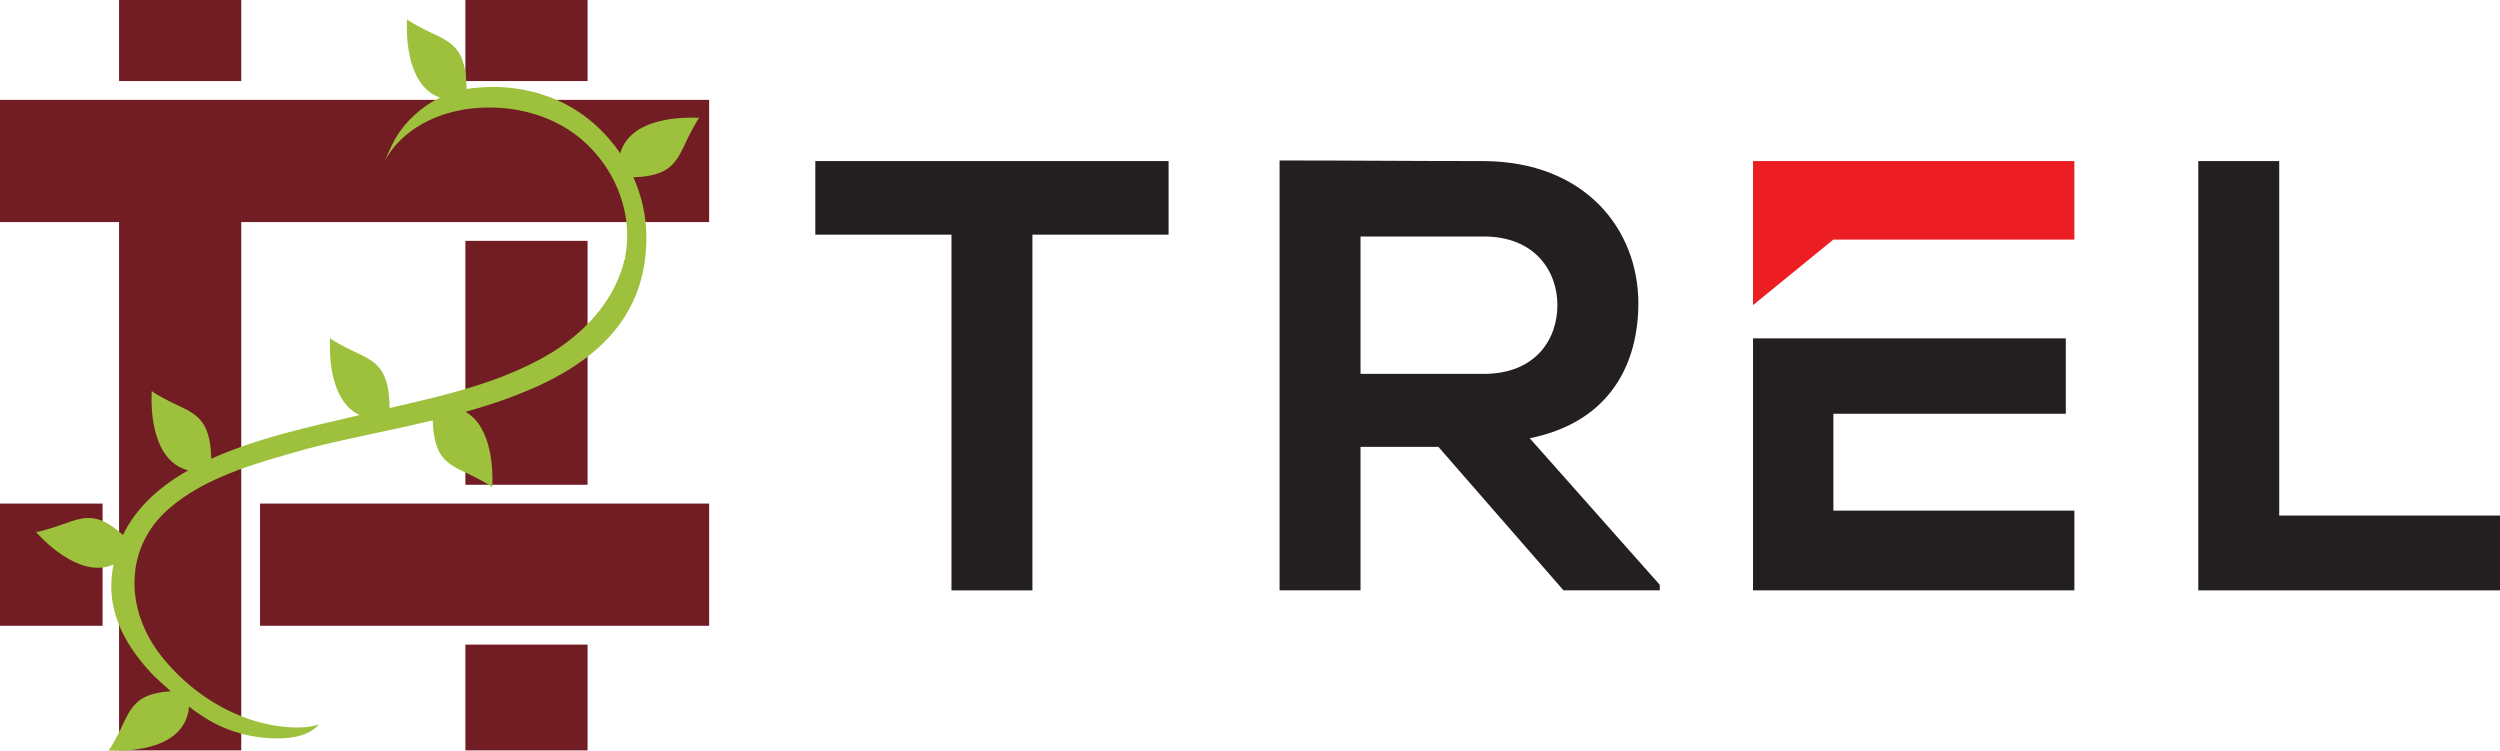
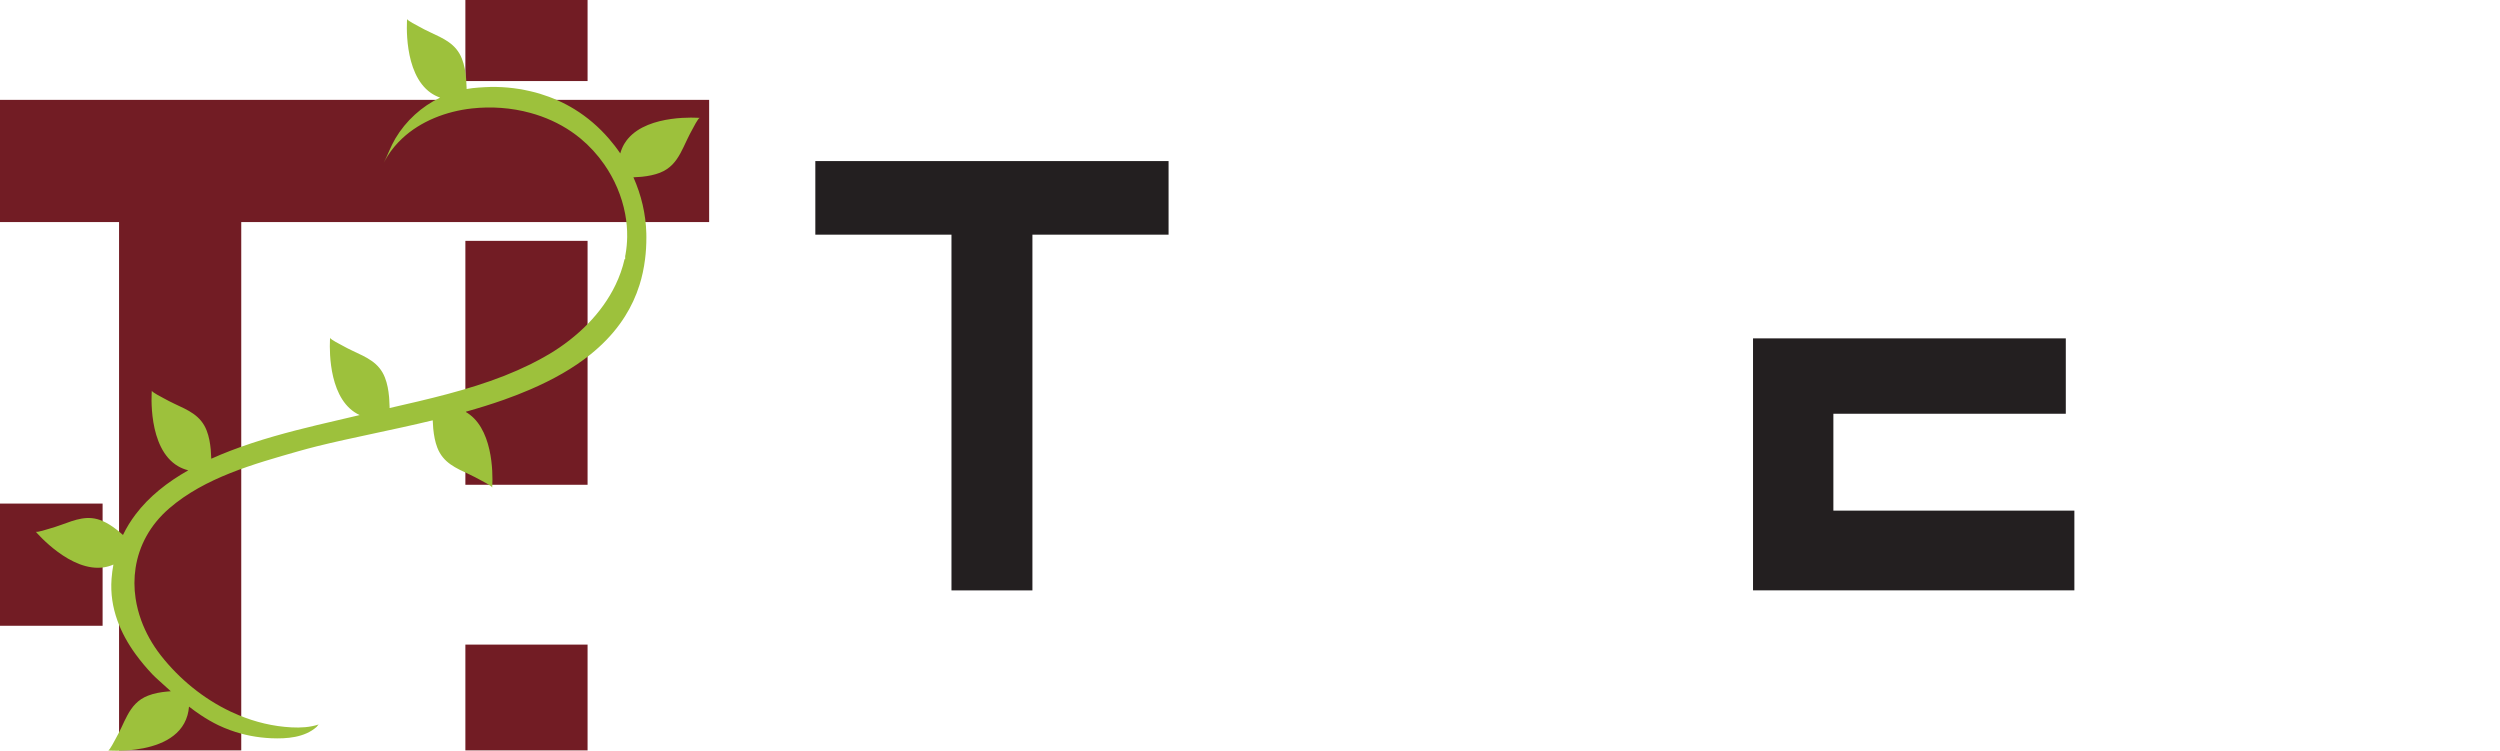
<svg xmlns="http://www.w3.org/2000/svg" version="1.1" id="Layer_1" x="0px" y="0px" viewBox="0 0 1000 300.33" style="enable-background:new 0 0 1000 300.33;" xml:space="preserve">
  <style type="text/css">
	.st0{fill:#231F20;}
	.st1{fill:#EC1E24;}
	.st2{fill:#721C24;}
	.st3{fill:#9DC13C;}
</style>
  <g>
    <path class="st0" d="M326.13,93.87h54.46v142.28h32.38V93.87h54.46V64.43c-49.8,0-91.75,0-141.3,0V93.87z" />
-     <path class="st0" d="M655.34,121.34c0-29.68-21.34-56.67-61.82-56.91c-27.23,0-54.46-0.25-81.69-0.25v171.96h32.38v-57.4h31.15   l50.04,57.4h38.51v-2.21l-52.01-58.63C644.55,168.69,655.34,144.89,655.34,121.34z M544.21,149.55V94.6h49.31   c20.36,0,29.44,13.74,29.44,27.47c0,13.74-8.83,27.48-29.44,27.48H544.21z" />
    <polygon class="st0" points="733.35,165.5 826.32,165.5 826.32,135.35 701.21,135.35 701.21,236.14 829.75,236.14 829.75,204.25    733.35,204.25  " />
-     <polygon class="st1" points="701.21,122.05 733.35,95.83 829.75,95.83 829.75,64.43 701.21,64.43  " />
-     <polygon class="st0" points="911.69,206.22 911.69,64.43 879.31,64.43 879.31,236.15 1000,236.15 1000,206.22  " />
    <rect x="0" y="201.43" class="st2" width="41.04" height="48.88" />
-     <rect x="47.62" y="0" class="st2" width="48.88" height="32.42" />
    <polygon class="st2" points="242.55,39.94 235.03,39.94 186.15,39.94 178.63,39.94 104.02,39.94 103.08,39.94 96.5,39.94    47.62,39.94 41.04,39.94 40.1,39.94 0,39.94 0,88.82 40.1,88.82 41.04,88.82 47.62,88.82 47.62,95.4 47.62,96.34 47.62,201.43    47.62,250.31 47.62,300.15 96.5,300.15 96.5,257.83 96.5,250.31 96.5,250.31 96.5,201.43 96.5,201.43 96.5,193.91 96.5,96.34    96.5,95.4 96.5,88.82 103.08,88.82 104.02,88.82 178.63,88.82 186.15,88.82 235.03,88.82 242.55,88.82 283.66,88.82 283.66,39.94     " />
    <rect x="186.15" y="257.83" class="st2" width="48.88" height="42.32" />
    <rect x="186.15" y="96.34" class="st2" width="48.88" height="97.57" />
-     <polygon class="st2" points="235.03,201.43 186.15,201.43 178.63,201.43 104.02,201.43 104.02,250.31 178.63,250.31 186.15,250.31    235.03,250.31 242.55,250.31 283.66,250.31 283.66,201.43 242.55,201.43  " />
    <rect x="186.15" y="0" class="st2" width="48.88" height="32.42" />
    <path class="st3" d="M279.88,47.16c-0.6,0-2.69,4.16-3.03,4.76c-0.66,1.17-1.26,2.37-1.85,3.59c-0.11,0.23-0.23,0.46-0.33,0.69   c-1.71,3.61-3.18,7.01-5.68,9.58c-1.32,1.36-2.93,2.5-5.02,3.32c-2.25,0.87-4.64,1.32-7.02,1.58c-0.22,0.02-0.44,0.05-0.66,0.06   c-0.97,0.09-1.94,0.14-2.92,0.18c3.14,7.06,4.96,14.68,5.16,22.41c0.01,0.52,0.02,1.03,0.02,1.54c0.01,3.07-0.17,6.01-0.53,8.83   c-0.46,3.62-1.19,7.04-2.21,10.27c-1.42,4.52-3.37,8.67-5.77,12.49c-0.66,1.06-1.36,2.09-2.09,3.1c-3.26,4.5-7.18,8.5-11.61,12.09   c-6.98,5.66-15.25,10.26-24.22,14.13c-3.4,1.47-6.91,2.83-10.48,4.1c-5.02,1.78-10.2,3.38-15.42,4.84c1.26,0.73,2.38,1.6,3.37,2.6   c8.75,8.86,7.32,27.19,7.28,27.7c0-0.6-4.16-2.69-4.75-3.03c-1.4-0.78-2.84-1.5-4.28-2.19c-5.52-2.6-10.54-4.65-12.9-10.71   c-0.93-2.39-1.37-4.95-1.63-7.49c-0.01-0.06-0.02-0.13-0.02-0.19c-0.1-1.09-0.16-2.19-0.2-3.28c-16.36,3.95-32.62,6.97-46.27,10.37   c-2.54,0.64-5,1.29-7.34,1.96c-8.98,2.57-18.37,5.2-27.32,8.76c-0.01,0-0.02,0.01-0.03,0.01c-8.84,3.52-17.25,7.93-24.38,14.07   c-7.77,6.69-12.15,15.03-13.51,23.83c-0.62,4.03-0.62,8.15,0,12.25c0.44,2.94,1.2,5.88,2.24,8.75c1.79,4.92,4.44,9.69,7.89,14.09   c7.33,9.33,16.94,17.23,27.79,22.38c1.07,0.51,2.16,1,3.26,1.45c6.72,2.79,13.86,4.53,21.18,4.9c3.63,0.19,7.33,0,10.81-1.14   c0.04-0.02,0.09-0.02,0.13-0.04c-0.25,0.08-0.72,0.83-0.93,1.02c-4.82,4.27-11.96,4.77-18.09,4.51c-5.6-0.24-11.12-1.3-16.35-3.2   c-1.64-0.59-3.26-1.26-4.85-2.02c-2.43-1.17-4.76-2.54-7-4.03c-1.61-1.07-3.18-2.21-4.72-3.4c-0.09,1.22-0.3,2.35-0.59,3.4   c-2.63,9.43-12.66,12.7-20.76,13.76c-5.87,0.77-10.72,0.4-10.98,0.38c0.6,0,2.69-4.16,3.03-4.75c0.79-1.4,1.5-2.83,2.19-4.27   c0.84-1.79,1.62-3.52,2.5-5.12c0.92-1.68,1.95-3.22,3.26-4.55c1.31-1.33,2.89-2.43,4.95-3.23c2.45-0.96,5.07-1.41,7.69-1.65   c0.47-0.05,0.95-0.08,1.43-0.11c-1.6-1.42-3.18-2.87-4.75-4.3c-0.87-0.8-1.76-1.58-2.58-2.44c-2.42-2.56-4.69-5.25-6.74-8.07   c-3.07-4.22-5.6-8.74-7.32-13.57c-1.85-5.18-2.75-10.72-2.31-16.62c0.14-1.96,0.4-3.85,0.74-5.68c-1.21,0.53-2.43,0.88-3.66,1.08   c-13.33,2.19-27-13.76-27.39-14.23c0.43,0.42,4.84-1.03,5.5-1.22c1.54-0.43,3.07-0.94,4.57-1.48c5.74-2.07,10.74-4.17,16.69-1.56   c1.95,0.86,3.74,2.02,5.43,3.33c0.4,0.3,0.79,0.62,1.18,0.94c0.51,0.43,1.01,0.86,1.51,1.3c1.41-2.94,3.12-5.68,5.06-8.25   c5.4-7.13,12.71-12.89,21.06-17.61c-1.48-0.37-2.82-0.92-4.02-1.61c-12.36-7.15-10.62-29.67-10.56-30.24c0,0.6,4.16,2.69,4.76,3.03   c1.39,0.78,2.82,1.5,4.27,2.19c5.52,2.59,10.54,4.64,12.9,10.7c0.95,2.44,1.4,5.05,1.64,7.66v0.03c0.11,1.2,0.17,2.4,0.21,3.6   c2.5-1.12,5.05-2.19,7.64-3.18c0.01,0,0.02-0.01,0.03-0.01c11.38-4.38,23.47-7.58,34.66-10.27c6.02-1.45,11.77-2.74,17.03-4   c-1.48-0.68-2.77-1.56-3.9-2.59c-9.47-8.6-7.97-27.79-7.92-28.32c0,0.61,4.16,2.7,4.76,3.03c1.4,0.79,2.83,1.51,4.27,2.19   c5.52,2.6,10.55,4.65,12.9,10.71c0.96,2.45,1.41,5.08,1.65,7.69c0.03,0.34,0.05,0.68,0.07,1.01c0.07,1,0.12,1.99,0.14,2.99   c0.01,0.15,0,0.32,0,0.48c15.34-3.52,31.14-7.11,45.82-12.87c3.57-1.41,7.06-2.94,10.48-4.62c2.56-1.27,5.07-2.62,7.53-4.08   c5.61-3.34,10.9-7.43,15.49-12.13c4.51-4.63,8.33-9.88,11.07-15.6c1.57-3.27,2.8-6.7,3.6-10.27h0.24v-1.19   c0.05-0.23,0.1-0.47,0.14-0.7c0.41-2.3,0.62-4.61,0.66-6.94c0.05-3.1-0.23-6.21-0.81-9.27c-1.33-7.06-4.24-13.87-8.39-19.82   c-2.66-3.82-5.83-7.3-9.41-10.27c-1.19-0.98-2.41-1.91-3.67-2.77c-5.03-3.44-10.61-5.93-16.45-7.52   c-7.59-2.08-15.61-2.64-23.42-1.78c-10.14,1.12-20.45,5.04-27.92,12.07c-2.18,2.05-4.12,4.34-5.74,6.92   c-0.55,0.87-1.05,1.76-1.52,2.67c1.61-3.17,2.75-6.5,4.58-9.59c0.01-0.02,0.02-0.03,0.02-0.05c4.25-7.13,10.54-12.82,17.9-16.36   c-1.38-0.49-2.62-1.13-3.74-1.91c-11.14-7.82-9.49-28.99-9.45-29.54c0,0.61,4.16,2.69,4.76,3.03c1.39,0.79,2.83,1.51,4.28,2.19   c5.51,2.6,10.54,4.65,12.89,10.71c0.96,2.46,1.41,5.07,1.65,7.69c0.03,0.32,0.05,0.64,0.06,0.96c0.08,1.01,0.13,2.02,0.16,3.03v0.4   c0.78-0.13,1.57-0.25,2.37-0.35c1.6-0.18,3.22-0.29,4.84-0.38c6.12-0.35,12.29,0.21,18.26,1.61c1.29,0.3,2.57,0.62,3.83,1.01   c4.84,1.47,9.5,3.53,13.82,6.18c5.18,3.18,9.81,7.18,13.78,11.77c1.64,1.89,3.17,3.86,4.56,5.93c0.37-1.35,0.89-2.58,1.53-3.7   c0.13-0.21,0.27-0.42,0.4-0.62c0.36-0.56,0.75-1.11,1.18-1.6C259.61,45.58,279.35,47.11,279.88,47.16z" />
  </g>
</svg>